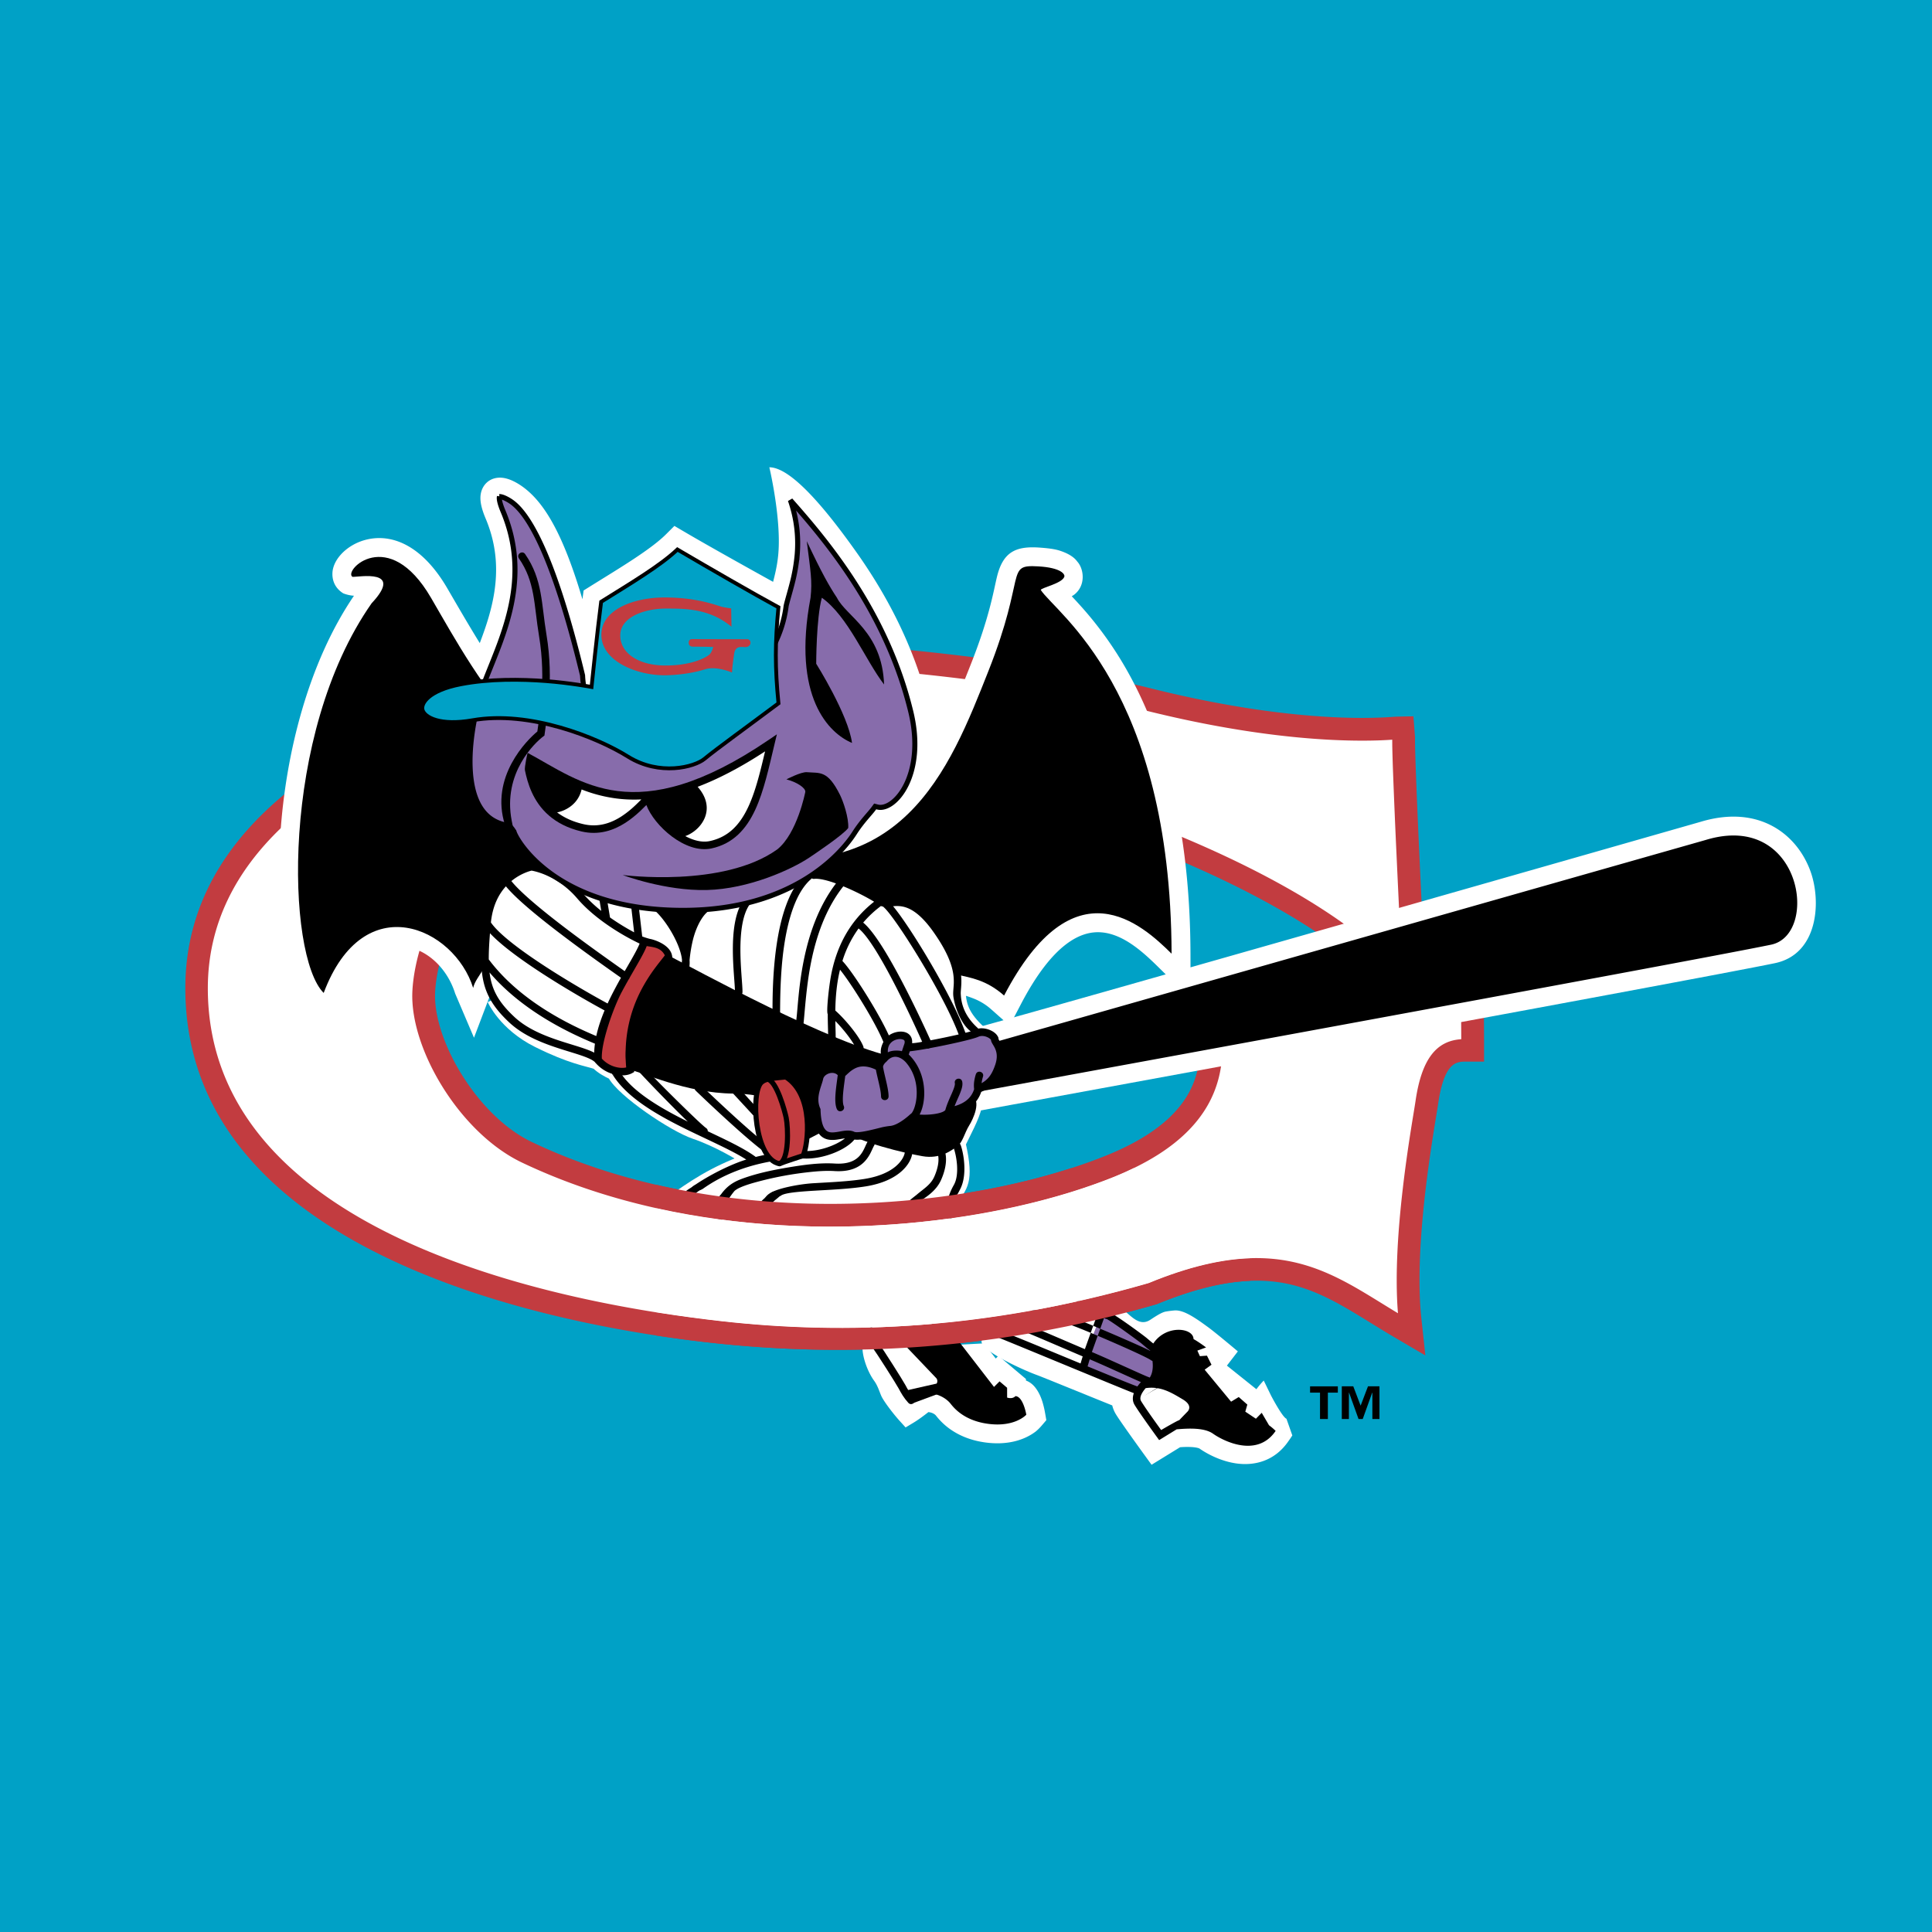
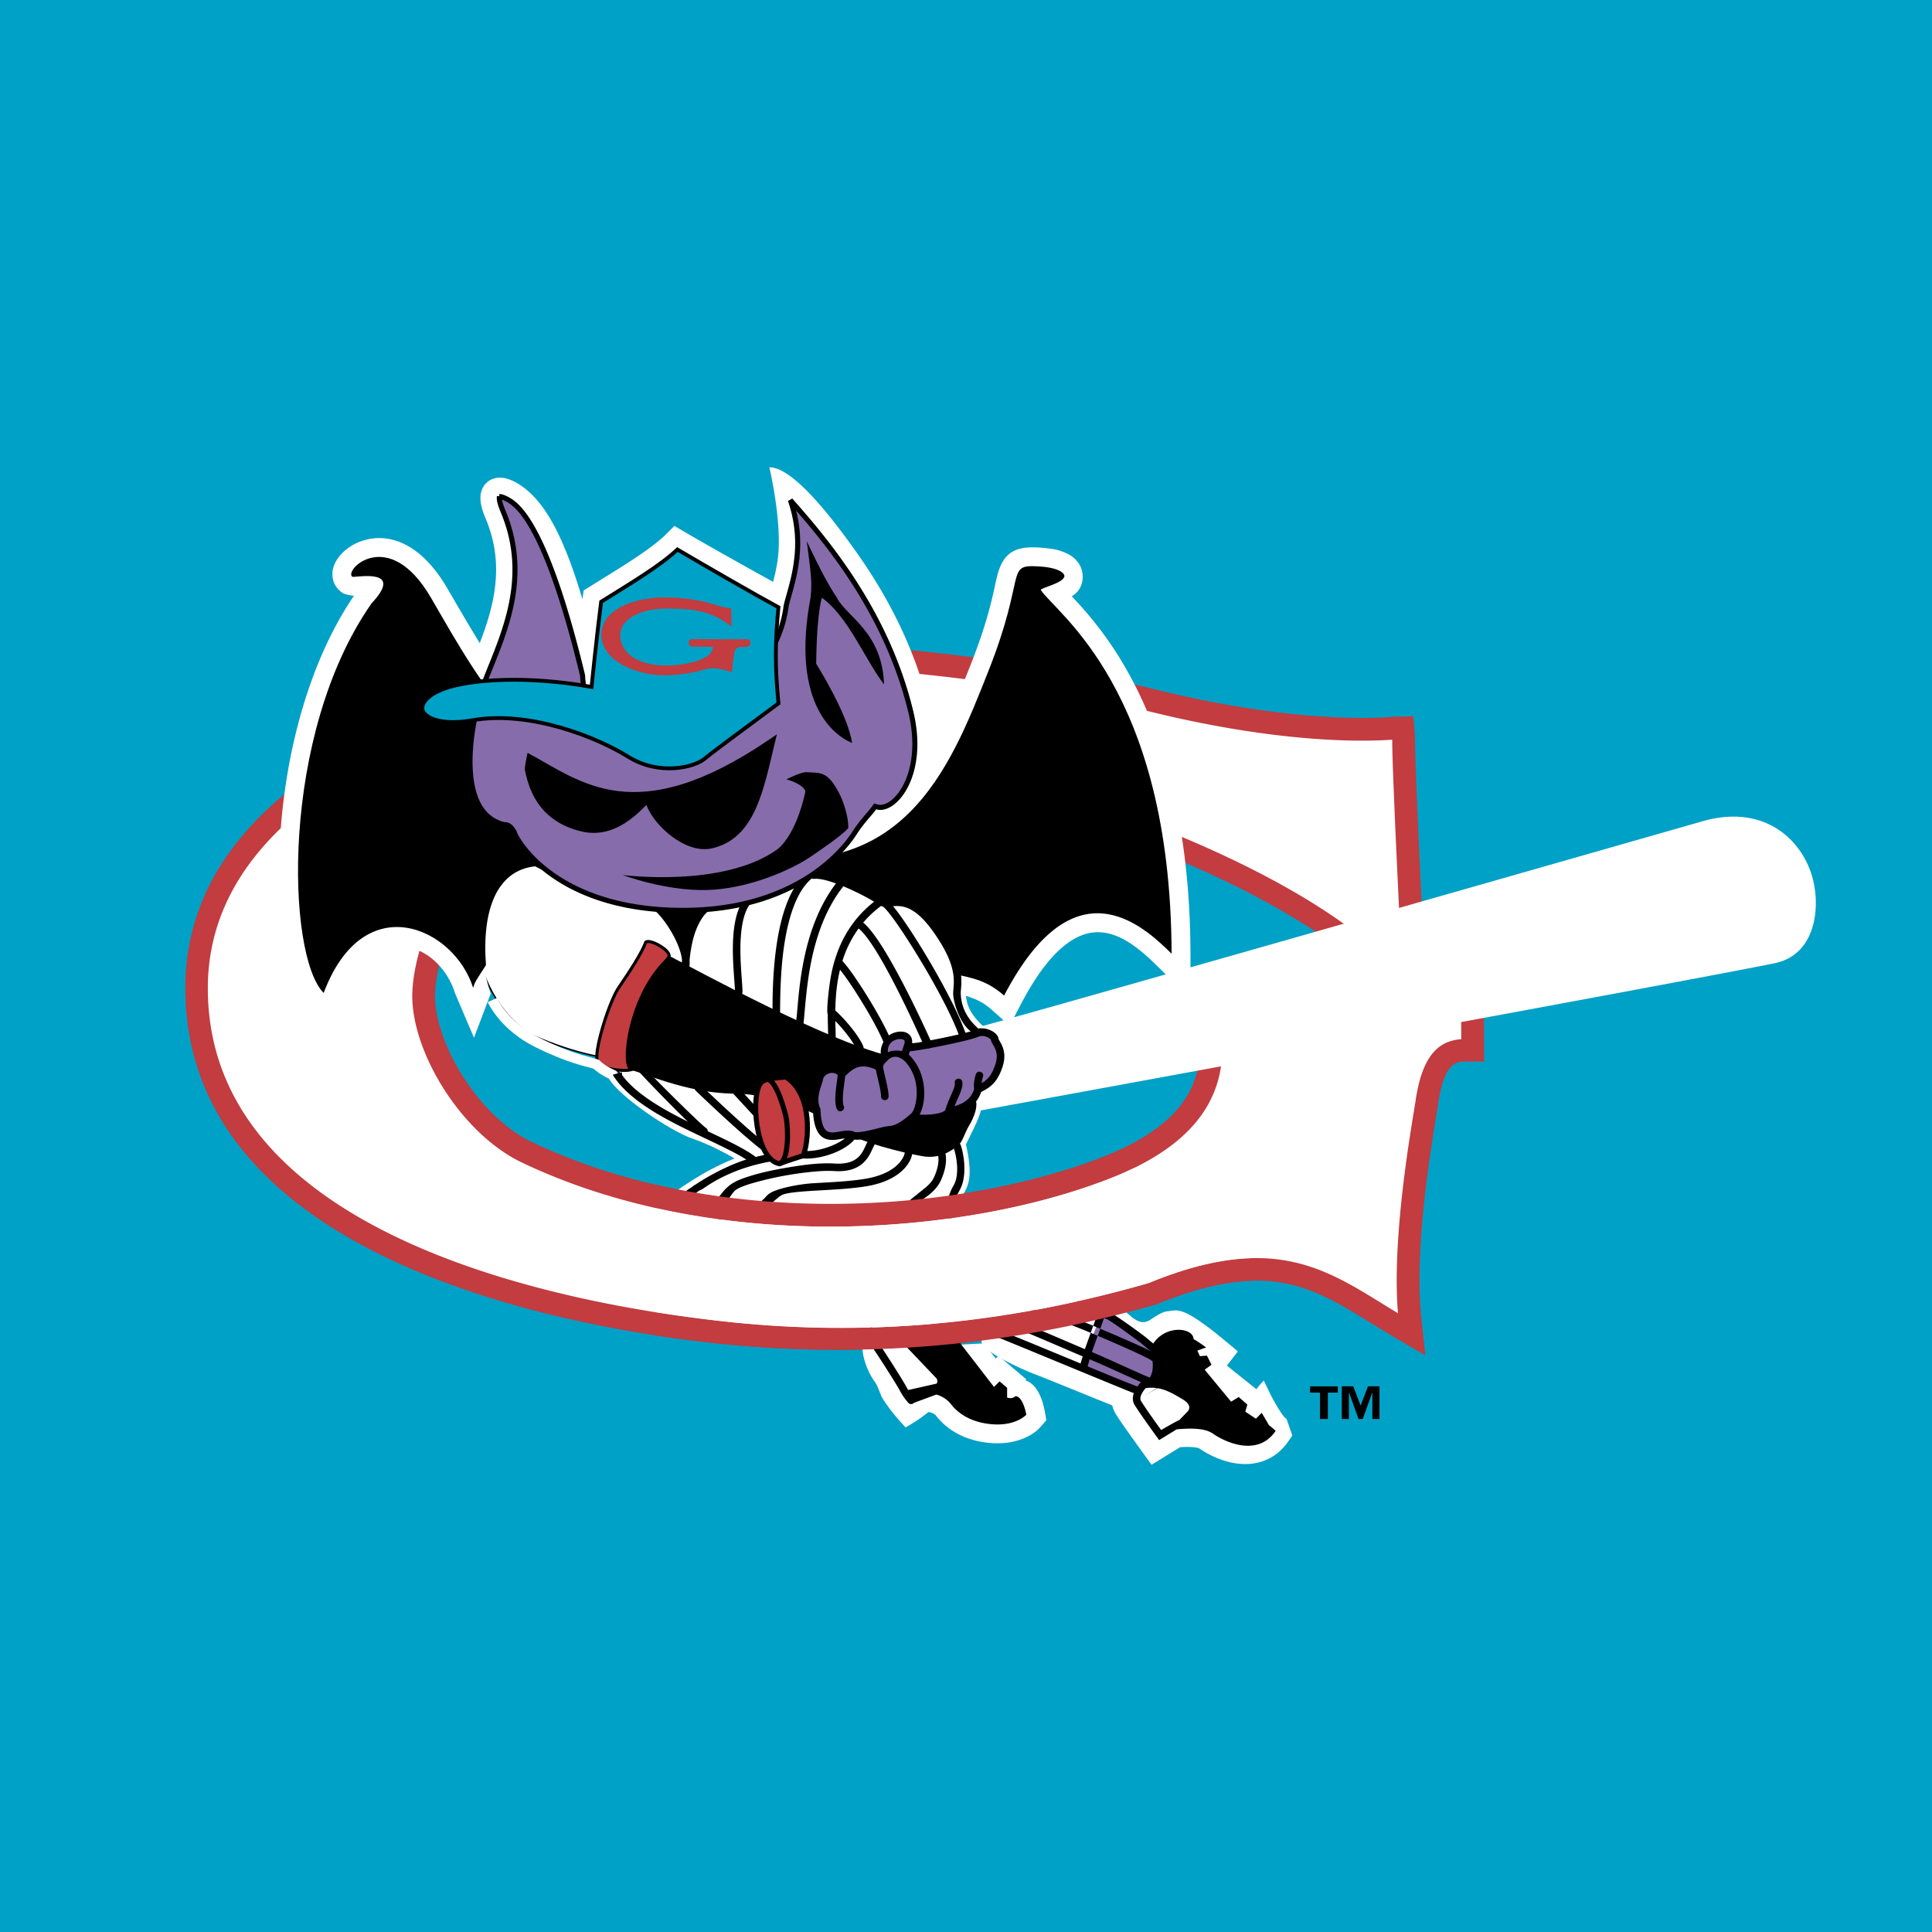
<svg xmlns="http://www.w3.org/2000/svg" width="2500" height="2500" viewBox="0 0 192.756 192.756">
  <path fill-rule="evenodd" clip-rule="evenodd" fill="#00a1c6" d="M0 0h192.756v192.756H0V0z" />
  <path d="M141.016 71.465l.166 2.139-.004.121c-.004.158 0 .378.004.655.012.631.039 1.524.078 2.595.078 2.165.201 5.043.332 7.918.264 5.76.652 13.486.652 13.486l-4.6-.01s-.453-.562-.643-.775a13.52 13.52 0 0 0-.771-.803c-.658-.623-1.729-1.55-3.318-2.7-3.182-2.296-8.453-5.479-16.699-8.871-3.863-1.588-7.898-3.372-14.146-4.753-6.214-1.373-14.712-2.372-27.596-2.372-26.719 0-30.881 16.272-31.062 20.982-.183 4.746 4.24 12.283 9.645 14.859 18.94 9.025 43.253 6.98 57.204 1.396 6.457-2.582 8.463-5.742 9.133-8.238.355-1.322.375-2.602.314-3.785-.035-.629-.088-1.197-.117-1.689-.029-.494-.057-1.115.043-1.68l.273-1.559h28.115s.047 3.996.047 5.654v1.883h-1.883c-.975-.002-2.119.199-2.707 4.258-.154 1.064-.783 4.527-1.268 8.701-.482 4.168-.803 8.914-.4 12.637l.4 3.719-3.227-1.896c-1.734-1.02-3.344-2.08-4.986-3.01-1.58-.893-3.113-1.613-4.785-2.062-3.27-.873-7.434-.771-13.801 1.85-16.455 4.748-31.183 5.23-43.652 3.936-11.541-1.199-53.267-7.117-53.267-35.465 0-28.491 48.919-34.592 55.981-34.592 15.042 0 32.608 2.742 40.297 4.67 7.984 2 14.168 2.693 18.328 2.892 2.049.099 3.598.076 4.625.035.506-.02.885-.044 1.129-.061l.297-.021c.337-.016 1.869-.044 1.869-.044z" fill-rule="evenodd" clip-rule="evenodd" fill="#c23c40" />
  <path d="M138.904 73.799c-.256.018-.627.041-1.107.061-1.07.042-2.688.064-4.824-.038-4.26-.204-10.59-.908-18.768-2.956-7.523-1.887-24.905-4.602-39.748-4.602-7.891 0-53.721 6.444-53.721 32.333 0 25.918 38.79 31.814 51.247 33.217 12.342 1.391 26.479.852 42.608-3.799 6.684-2.748 11.32-2.955 15.186-1.92 1.928.516 3.646 1.336 5.314 2.277 1.449.822 2.877 1.742 4.385 2.65-.316-3.842.018-8.447.477-12.395.484-4.205 1.117-7.689 1.273-8.762.617-4.277 2.123-6.025 4.564-6.182a400.99 400.99 0 0 0-.02-3.033h-23.963c-.012.23-.002.51.018.842.031.498.084 1.074.117 1.709.066 1.287.055 2.838-.389 4.486-.893 3.334-3.514 6.967-10.473 9.752-14.408 5.764-39.391 7.896-59.013-1.455-6.161-2.938-11.149-11.275-10.928-16.984.221-5.716 5.189-23.152 33.316-23.152 12.997 0 21.666 1.007 28.083 2.425 6.41 1.417 10.553 3.239 14.516 4.869 15.373 6.323 20.809 12.021 21.65 12.981l1.146.002c-.068-1.394-.309-6.252-.531-11.12a909.998 909.998 0 0 1-.334-7.94 165.385 165.385 0 0 1-.078-2.637l-.003-.629z" fill-rule="evenodd" clip-rule="evenodd" fill="#fff" />
  <path d="M114.033 139.457l4.156-2.672-23.736-15.49s2.626-6.188.297-7.42c-2.329-1.232 3.265-10.09 3.265-10.09s-3.124-1.971-2.671-9.497c.395-6.57-5.638-6.825-5.638-6.825l-36.799-2.968-6.529 8.31 1.484 2.968s.899 4.659 5.037 7.418c5.107 2.258 8.02 2.375 8.02 2.375s1.735 4.199 7.717 6.824c5.98 2.627 6.825 3.264 6.825 3.264s-5.091 1.826-6.232 3.266 16.619 11.277 16.619 11.277l2.878 5.92 4.67-1.516-1.315-9.154 18.9 9.045 3.052 4.965z" fill-rule="evenodd" clip-rule="evenodd" fill="#fff" stroke="#000" stroke-width=".142" stroke-miterlimit="2.613" />
  <path d="M70.881 90.13c.46-.064.792.408.316.515-.912.204-1.711 1.678-2.07 3.153-.17.7-.267 1.384-.318 1.894l-.01.098c.011.149.012.294.003.43a5.462 5.462 0 0 1-.022.269.427.427 0 0 1-.412.409.427.427 0 0 1-.361-.432c0-.045 0-.111.005-.197.005-.123.015-.291.032-.49-.169-1.801-2.062-4.669-3.121-5.217-.445-.232-.099-.9.347-.669.016.008.032.018.06.027l5.551.21z" fill-rule="evenodd" clip-rule="evenodd" />
  <path d="M99.346 135.539l.271-.271 2.742 2.314v.152c.422.164.715.426.93.701.309.391.5.822.615 1.133.119.312.225.725.297 1.057.066.314.191 1.064.191 1.064s-.434.516-.562.656a4.596 4.596 0 0 1-.494.475c-.25.191-.598.418-1.047.619-.914.412-2.189.693-3.84.494-1.642-.197-2.847-.764-3.706-1.383a6.664 6.664 0 0 1-.985-.873c-.201-.217-.333-.391-.412-.484-.006-.008-.243-.262-.721-.307-.462.367-1.052.797-1.479 1.053l-.794.477-.622-.686c-.541-.6-1.408-1.713-1.737-2.324-.217-.404-.368-1.082-.783-1.65-.893-1.225-1.613-3.672-.817-4.252.581-.422 2.727.709 3.541 1.098l.423-.152 7.808-.422 1.181 1.511z" fill-rule="evenodd" clip-rule="evenodd" fill="#fff" />
  <path d="M115.051 134.324l-2.281.176-.947 1.025 2.398 3.691 1.754-1.016 1.939-1.57-2.863-2.306zm-4.412-4.205c1.506-.275 2.525 2.609 4.125 1.557.514-.338 1.152-.758 1.551-.822a9.96 9.96 0 0 1 .926-.115c.76-.014 1.674.484 3.156 1.578.686.473 3.104 2.512 3.104 2.512l-1.092 1.42 2.941 2.354a8.7 8.7 0 0 1 .734-.865l.701 1.441c.139.285 1.189 2.24 1.564 2.369l.586 1.664a9.125 9.125 0 0 1-.373.551c-1.416 2.088-3.506 2.482-5.199 2.246-1.588-.221-2.977-.986-3.691-1.488-.008-.008-.213-.113-.779-.148a9.033 9.033 0 0 0-1.158.018l-2.842 1.748s-2.967-4.064-3.557-5.035a3.072 3.072 0 0 1-.367-.885c-2.318-.932-6.979-2.838-7.492-3.023-1.426-.514-5.867-2.531-5.533-3.457.314-.88 11.191-3.346 12.695-3.62zM180.625 86.91c1.104 3.023.785 8.285-3.545 9.186-7.568 1.572-76.947 14.273-80.041 14.84l-11.08 3.381-1.866-7.99s15.051-2.492 13.131-3.754c1.045-.158 72.451-20.582 72.451-20.582 5.809-1.75 9.602 1.223 10.95 4.919z" fill-rule="evenodd" clip-rule="evenodd" fill="#fff" />
  <path d="M62.875 106.746c-.648.146-3.156.014-3.318-1.129-.161-1.139 1.212-5.676 2.204-7.131.991-1.455 2.25-3.344 2.671-4.498.451-.303 2.353.756 2.33 1.375-.024.617-4.639 4.184-3.887 11.383z" fill-rule="evenodd" clip-rule="evenodd" fill="#c23c40" stroke="#000" stroke-width=".303" stroke-miterlimit="2.613" />
  <path d="M47.867 64.163l.232-.626c.426-1.16.82-2.388 1.08-3.681.508-2.512.499-5.205-.723-8.114-.325-.769-.558-1.526-.52-2.198.051-.929.664-1.771 1.731-1.878.617-.062 1.2.167 1.573.349.41.199.773.446 1.01.623 2.183 1.637 3.997 4.875 5.861 11.147l.022-.169.093-.704.601-.375c1.495-.933 3.035-1.867 4.412-2.777 1.374-.909 2.49-1.732 3.223-2.467l.824-.823 1.005.591c2.323 1.368 6.664 3.783 8.841 4.99l.061-.238c.197-.773.388-1.649.466-2.62.289-3.535-.894-8.555-.901-8.572 2.258 0 5.86 4.489 8.643 8.408 2.83 3.984 5.757 9.192 7.293 15.531.335 1.38.458 2.805.391 4.168.205-.365.404-.737.598-1.114 1.246-2.428 2.244-4.984 3.182-7.354 1.866-4.711 2.262-7.305 2.598-8.693.6-2.479 1.844-3.1 4.24-2.936.846.059 1.533.144 2.055.315.596.198 1.018.422 1.326.669.26.208.355.365.428.449.633.729.826 2.337-.312 3.245-.057.045-.15.107-.27.179.299.317.623.668.969 1.056a36.246 36.246 0 0 1 4.635 6.511c3.24 5.79 6.199 14.603 6.24 28.091l.012 4.513-3.213-3.166c-1.512-1.487-3.467-3.295-5.686-3.472-2-.162-4.822 1.023-8.037 7.179l-1.115 2.135-1.801-1.596a5.803 5.803 0 0 0-1.9-1.154 9.567 9.567 0 0 0-1.497-.449s.657-7.325-5.247-9.076c-.187-.055-5.686-2.076-5.686-2.076s-2.466-.664-3.5-.875c-6.528 3.579-11.697 3.009-12.502 2.946-.243-.011-2.41.013-5.331-.52-2.942-.536-9.392-3.849-11.359-2.863-1.906.51-5.357 5.357-2.953 12.463l-1.669 4.4-1.876-4.404c-1.605-5.143-8.278-7.595-11.356.6l-1.024 2.727-2.064-2.057c-4.649-4.63-4.788-27.552 4.345-40.963a4.248 4.248 0 0 1-.285-.03c-.417-.058-.78-.208-.78-.208-1.172-.731-1.16-1.901-1.022-2.467.139-.575.461-1.045.757-1.379.619-.698 1.589-1.317 2.772-1.56 2.631-.536 5.516.857 7.872 4.903.913 1.569 2.065 3.564 3.238 5.466z" fill-rule="evenodd" clip-rule="evenodd" fill="#fff" />
  <path d="M97.414 110.496c-.166.918-1.094 2.611-1.571 3.619.897 3.916.098 4.211-.703 5.645" fill="none" stroke="#fff" stroke-width="1.011" stroke-miterlimit="2.613" />
  <path d="M32.294 99.066c-3.711-3.696-4.369-25.802 4.781-38.874 3.274-3.498-1.302-2.605-1.908-2.641-.957-.596 3.583-5.211 7.833 2.089 4.854 8.338 11.045 20.4 28.982 25.065 17.937 4.667 22.794-8.061 26.632-17.754 3.838-9.695 1.643-10.631 4.961-10.444 2.332.13 2.707.812 2.609 1.044-.232.662-2.271 1.078-2.348 1.306 1.486 2.315 12.975 9.888 13.053 36.292-2.949-2.905-9.738-9.173-16.711 4.178-1.764-1.564-3.336-1.775-4.7-2.088-2.938-9.231-7.4-6.984-7.4-6.984s-3.824-2.877-6.552-3.087c-6.712 3.882-12.901 3.252-12.901 3.252s-8.392-.314-15.231-3.986c-3.805.394-5.328 4.302-4.909 9.86-.733 1.154-1.153 1.68-1.277 2.273-1.882-6.019-10.911-10.158-14.914.499z" fill-rule="evenodd" clip-rule="evenodd" />
  <path d="M95.846 98.926c.027 1.551.544 2.695 2.423 4.303" fill="none" stroke="#fff" stroke-width="1.011" stroke-miterlimit="2.613" />
  <path d="M88.048 89.62l.042.033c-.002-.007-.023-.022-.042-.033zm-14.722 9.349c.006-.713-.205-2.402-.208-4.195-.003-1.79.195-3.807 1.115-5.047.299-.403.904.045.605.448-.757 1.02-.969 2.8-.967 4.599.003 1.795.214 3.488.208 4.201-.005.504-.757.496-.753-.006zm.794 10.021l2.638 2.916c.335.373-.223.877-.559.506l-3.054-3.307c-.335-.371.639-.486.975-.115zm13.088 5.311c-.042.07-.085.158-.131.256-.053.117-.11.246-.178.381a3.754 3.754 0 0 1-.602.912c-.577.627-1.494 1.084-3.042.988-.829-.051-1.665.012-2.489.1a33.72 33.72 0 0 0-5.065.934c-.617.164-1.24.338-1.825.594a2.54 2.54 0 0 0-.559.322c-.077.061-.895 1.104-.669 1.115-.203-.012-.726-.014-.885-.154-.241-.211.051-.422.203-.629.564-.768 1.182-1.188 2.058-1.512 1.493-.551 3.083-.875 4.649-1.139 1.514-.252 3.089-.477 4.627-.381 1.357.082 2.041-.314 2.442-.748.209-.227.356-.482.479-.734.064-.129.119-.252.17-.365.06-.129.117-.242.173-.336.269-.428.909-.032.644.396zm3.8.832c-.161 1-1.323 2.695-4.614 3.229-1.602.258-3.528.34-5.174.436-1.701.104-2.91.223-3.28.475-.415.281-1.41 0-.995-.281.589-.402 2.665-.85 4.23-.943 1.623-.096 3.52-.174 5.099-.43 3.072-.498 3.896-2.016 3.991-2.604.08-.495.823-.376.743.118zm.464 4.053c.647-.557 1.38-.975 1.736-1.777.274-.615.519-1.443.39-2.125-.093-.494.646-.633.74-.141.161.852-.117 1.865-.471 2.633-.487 1.057-1.491 1.711-2.462 2.291-.192.113-.824.498-1.025.266-.184-.212.891-.974 1.092-1.147zm4.377-4.936c.293.809.672 2.938-.026 4.342-1.268 2.541-1.724 1.52-.657-.371.596-1.055.258-2.934-.024-3.711-.173-.473.534-.731.707-.26z" fill-rule="evenodd" clip-rule="evenodd" />
  <path d="M95.68 103.305c-1.414-3.93-6.352-11.81-7.508-12.791a.35.35 0 0 1-.06-.062 1.077 1.077 0 0 1-.221-.059 10.674 10.674 0 0 0-1.77 1.656c2.072 1.683 5.689 9.461 6.77 11.856l2.789-.6zm-3.671.642c-1.202-2.695-4.577-9.936-6.349-11.312a11.14 11.14 0 0 0-1.612 3.242c1.033 1.076 3.595 5.123 4.635 7.428 1.223 2.08 3.326.642 3.326.642zm-3.876.002c-.806-1.977-3.172-5.779-4.324-7.203-.053.217-.1.434-.144.65-.236 1.219-.31 2.396-.324 3.428.917.805 2.365 2.51 2.785 3.561.187.465-.512.744-.698.279-.298-.744-1.274-1.971-2.085-2.797.012.672.036 1.248.033 1.688-.001.502-.754.498-.751-.004.003-.586-.041-1.41-.04-2.377-.159-.164.107-2.717.342-3.922.486-2.507 1.639-5.217 4.283-7.287-.683-.422-1.883-1.048-3.071-1.537-1.787 2.258-2.711 5.05-3.215 7.564-.533 2.654-.643 5.369-.786 6.355-.072.496-.773-.018-.701-.516.146-.992.212-3.316.75-5.988.503-2.504 1.422-5.345 3.22-7.701-.864-.312-1.659-.511-2.17-.457a.379.379 0 0 1-.259-.058.419.419 0 0 1-.087.106c-1.489 1.309-2.274 3.979-2.67 6.695-.393 2.692-.386 5.688-.392 6.741-.001.502-.759.107-.756-.396.006-1.068.004-3.717.403-6.453.397-2.712 1.203-5.643 2.918-7.152.157-.138.609-.213.763-.23.688-.072 3.245.606 3.318.813 1.544.641 3.048 1.48 3.572 1.868.019.012.04.027.058.043.081.053 1.537-.027 1.79-.001 1.059.112 2.322.729 3.823 2.847 1.487 2.095 2.003 3.548 2.149 4.643.071.539.053.979.024 1.352-.012.172-.028.33-.035.479-.006.125.002.24.01.354.161 2.289 1.967 3.369 1.948 3.514-.238.16-.674.246-.674.246-1.213-.666-1.874-2.619-2.02-3.654a2.684 2.684 0 0 1-.016-.496c.007-.152.023-.316.035-.496a5.54 5.54 0 0 0-.021-1.195c-.125-.939-.575-2.282-2.015-4.31-1.424-2.007-2.515-2.451-3.29-2.534a3.267 3.267 0 0 0-.574-.007l-.136.011c1.741 2.078 5.943 9.019 7.217 12.63 1.034.601-6.757 4.103-8.187.904z" fill-rule="evenodd" clip-rule="evenodd" />
  <path d="M108.074 136.631c-.053-1.303 2.064-6.07 2.064-6.07l5.146 4.129s.428 1.85-.508 3.346c-.586.023-1.193.732-1.193.732l-5.509-2.137z" fill-rule="evenodd" clip-rule="evenodd" fill="#876cab" />
  <path d="M87.633 133.959c.504.691 2.416 3.707 2.68 4.197.253.475.476.867.866 1.297.338.371-.22.877-.557.506-.455-.502-.712-.961-.972-1.445-.25-.467-2.148-3.455-2.626-4.111-.295-.405.313-.848.609-.444z" fill-rule="evenodd" clip-rule="evenodd" />
  <path d="M49.121 99.773s1.112 2.551 4.477 4.225c3.367 1.676 4.942 1.865 5.889 2.182.442.441 1.04.779 1.632 1.051.842 1.676 6.018 5.184 8.185 5.912 2.167.73 4.712 2.219 5.068 2.559-3.233 1.195-5.255 2.543-7.698 4.311" fill="none" stroke="#fff" stroke-width="1.011" stroke-miterlimit="2.613" />
  <path d="M92.15 139.014c1.937-.891 1.25-1.529 1.25-1.529l-2.997-3.145 5.117-.695 3.652 4.73.555-.555.752.637.002.977s.504.199.832-.143c.779.041 1.082 1.854 1.082 1.854s-1.094 1.24-3.721.922c-2.625-.318-3.619-1.764-3.886-2.082-.266-.319-1.155-1.106-2.638-.971zM113.48 138.326a4.45 4.45 0 0 1 .35-.434c-.689-.301-1.797-.807-2.92-1.312-.764-.344-1.537-.686-2.189-.963l-.213.705c2.076.854 4.258 1.758 4.972 2.004zm3.916 4.278l-1.748 1.074s-1.871-2.559-2.441-3.498c-.244-.396-.213-.816-.084-1.186-.844-.305-12.785-5.273-13.436-5.508-.471-.17.789-.436 1.26-.266.641.23 5.531 2.27 6.861 2.814l.213-.707c-.293-.117-5.131-2.205-5.305-2.256-.48-.145-.266-.865.215-.723.176.053 5.014 2.141 5.307 2.256l1.34-3.734c.145-.48.867-.266.723.217l-1.363 3.805c.678.285 1.482.643 2.279 1.002 1.424.639 2.816 1.279 3.355 1.494.047.01.094.031.133.059.197-.279.385-.816.277-1.67a.383.383 0 0 1-.15-.07c-.652-.477-7.193-3.283-8.02-3.518-.482-.135-.279-.859.203-.725.703.199 6.82 2.812 7.74 3.312l-.016-.043a6.66 6.66 0 0 1-.307-.232c-.176-.143-.35-.295-.523-.441-.354-.295-3.295-2.436-3.525-2.469-.498-.07-.395-.814.104-.744.475.066 3.568 2.357 3.904 2.637.17.143.342.293.514.432.055.045.107.086.16.125 1.26-1.904 3.994-1.59 4.014-.441.533.295 1.25.834 1.25.834l-.869.316.252.555.705-.051.453.906-.682.494 2.637 3.191.764-.463.855.754-.201.705 1.057.705.58-.59.729 1.244s.355.252.66.561c-1.816 2.676-5.127 1.07-6.248.277-.899-.636-2.565-.524-3.626-.434zm-3.093-4.108c-.33.383-.68.922-.455 1.291.439.725 1.543 2.256 2 2.887 0 0 1.713-1.002 1.801-.979.439-.457.797-.826.797-.826s.695-.578-.453-1.26c-1.106-.656-2.175-1.334-3.69-1.113zM62.032 106.969l.046.326c1.317 1.744 3.673 3.164 6.173 4.424l.372.186c-1.562-1.488-4.3-4.342-4.788-4.891-.333-.375.654-.338.987.037.71.797 5.099 5.143 5.618 5.488.131.088.18.209.173.324.577.275 1.139.539 1.672.799 1.221.596 2.323 1.176 3.118 1.766a18.52 18.52 0 0 1 1.201-.26c-.962-.656-2.448-1.955-3.766-3.15-1.789-1.621-3.422-3.197-3.422-3.197-.36-.348.162-.889.523-.541.065.062 6.475 6.232 7.618 6.572a.372.372 0 0 1 .203.137 18.304 18.304 0 0 1 2.614-.152c1.444.029 3.02-.582 3.873-1.217 0 0 .995-.691.99.084-.825 1.008-3.026 1.924-4.879 1.885-1.895-.039-6.4.318-10.185 2.986-.648.455-1.446.076-1.037-.211 1.53-1.082 3.772-2.203 5.32-2.674-.678-.434-1.533-.879-2.5-1.35-1.25-.611-2.656-1.25-4.044-1.949-2.702-1.361-5.439-2.998-6.781-5.16l.901-.262z" fill-rule="evenodd" clip-rule="evenodd" />
  <path d="M66.762 95.364c2.371 1.208 16.368 8.923 22.625 10.132 6.258 1.209 6.375 3.232 7.495 3.748 1.124.516.182 2.457-.185 3.039-.469.752-.659 1.721-1.203 2.096-.544.377-1.677 1.291-3.47.973-1.793-.318-6.258-1.348-8.051-2.637-1.792-1.291-6.119-3.57-10.828-3.609-4.706-.039-9.172-2.182-10.27-2.359-1.099-.181-.265-7.813 3.887-11.383z" fill-rule="evenodd" clip-rule="evenodd" />
-   <path d="M86.318 107.654l83.866-23.852c9.578-2.915 11.383 9.438 6.514 10.45-7.736 1.608-80.103 14.851-80.103 14.851l-9.242 2.82-1.035-4.269zM61.119 107.23l-.061-.1a3.622 3.622 0 0 1-1.614-1.059.31.31 0 0 1-.083-.096c-.184-.188-.561-.381-1.164-.598-.63-.227-1.411-.449-2.246-.717-1.686-.539-3.67-1.277-5.13-2.639-3.029-2.822-3.035-4.992-2.612-9.862a.377.377 0 0 1 .012-.135c.239-2.52 1.396-4.005 2.516-4.858a6.24 6.24 0 0 1 1.516-.845 4.75 4.75 0 0 1 .756-.224l.056.007c.045.004 2.779.344 5.099 3.043a13.602 13.602 0 0 0 1.825 1.735l-.261-1.568c-.083-.493.659-.618.744-.124l.389 2.347a23.273 23.273 0 0 0 2.408 1.482l-.35-3.029c-.058-.499.689-.586.746-.088l.408 3.525c.149.07.708.24.811.255.233.035 2.175.555 2.19 1.889-.208.305-.6.763-1.06 1.38a15.553 15.553 0 0 0-1.423 2.262c-.927 1.82-1.673 4.293-1.34 7.49l.026.248-.219.121c-.25.137-.571.211-.927.219l-1.012-.061zm-1.072-1.609c.761.836 1.845 1.02 2.427.877-.278-3.227.491-5.75 1.445-7.623a16.579 16.579 0 0 1 1.491-2.371c.374-.502.704-.896.921-1.187-.226-.451-.561-.645-.915-.755-.223-.069-.447-.101-.648-.132-.085-.014-.167-.027-.244-.041-.181.476-.505 1.067-.874 1.712-.25.439-.53.92-.824 1.434a.44.44 0 0 1-.101.176c-.238.42-.482.861-.723 1.316-.785 1.489-2.047 4.991-1.955 6.594zm-.69-1.494c-2.492-1.035-7.197-3.219-10.516-7.105.213 1.723.897 2.967 2.493 4.451 1.327 1.238 3.166 1.936 4.845 2.473.847.27 1.635.496 2.273.725.295.107.58.221.831.352.008-.296.033-.595.074-.896zm-10.592-8.403c3.135 4.168 8.042 6.516 10.725 7.643.186-.859.479-1.721.829-2.555-2.15-1.156-8.955-5.04-11.434-7.706-.078.995-.127 1.854-.12 2.618zm.212-3.689c1.668 2.425 9.211 6.776 11.645 8.084.228-.496.47-.979.717-1.445.204-.385.411-.764.615-1.125-1.225-.863-3.591-2.528-5.898-4.281-2.27-1.721-4.542-3.573-5.582-4.841-.704.773-1.324 1.918-1.497 3.608zm11.368.061l-.104-.075c-.925-.67-1.867-1.47-2.649-2.381a8.665 8.665 0 0 0-3.128-2.331 7.118 7.118 0 0 0-1.089-.374 4.464 4.464 0 0 0-.341-.073 4.354 4.354 0 0 0-.51.163 5.463 5.463 0 0 0-1.504.88c.931 1.163 3.147 2.986 5.489 4.765 2.263 1.717 4.583 3.348 5.818 4.223l.671-1.163c.382-.673.668-1.204.817-1.589a23.333 23.333 0 0 1-3.47-2.045zM79.21 108.602l3.259-.268 1.002 3.84-3.34 1.736-.921-5.308z" fill-rule="evenodd" clip-rule="evenodd" />
  <path d="M77.432 115.438l1.829.014s3.305-2.408-.732-7.553c-.734-.105-1.154-.105-2.203.105 0 0-1.889 4.092 1.106 7.434z" fill-rule="evenodd" clip-rule="evenodd" fill="#fff" />
  <path d="M78.398 107.447c2.828 1.787 2.251 6.695 1.733 7.85 0 0-1.963.635-2.368.807-2.479-.434-2.886-7.1-1.804-8.113.193-.182.419-.25.611-.312.047-.016.091-.027.135-.039.203-.052 1.693-.193 1.693-.193z" fill-rule="evenodd" clip-rule="evenodd" fill="#c23c40" stroke="#000" stroke-width=".505" stroke-miterlimit="2.613" />
  <path d="M82.11 113.275c1.438.418 2.413-.211 2.413-.211s1.727.434 4.033-.299c.944-.211 1.889-.211 2.623-1.26 1.469 0 2.351.279 3.204-.432.854-.715 2.776-.408 3.301-2.611 0 0 1.887-.42 2.26-3.158-.102-1.662-1.322-2.676-2.365-2.295-1.155.42-3.777 1.154-6.972 1.539.392-.439-.338-2.793-2.097-.609-.687.852.071 1.162 0 1.574-.072.412-1.05.84-1.05.84s-1.944-1.141-3.506.998c-.418-.105-1.06-1.615-2.214.062-1.365 2.519.37 5.862.37 5.862z" fill-rule="evenodd" clip-rule="evenodd" fill="#876cab" />
  <path d="M84.235 113.619l.061-.047-.162.023c-.192.031-.389.068-.586.098a3.176 3.176 0 0 1-.649.035c-1.039-.062-1.701-.832-1.785-2.912-.289-.699-.248-1.369-.124-1.936.116-.537.321-1.012.396-1.379.173-.842 1.649-1.76 2.624-.875.071-.068.149-.141.235-.215.219-.186.495-.395.837-.545.627-.275 1.418-.342 2.42.082.106-.193.259-.385.446-.555-.139-.379-.098-.895.198-1.445l.556-.658c.395-.27.899-.4 1.32-.361.624.057 1.043.477.98 1.15.263-.006.611-.062 1.008-.133l.792-.145c.91-.172 1.936-.385 2.785-.58l.742-.178c.271-.068.503-.133.682-.188l.666-.242c.414-.059.824.035 1.137.176.209.092.393.215.533.35.068.068.133.146.182.232.049.08.1.162.094.299.02.043.049.09.08.145.09.148.201.33.297.561.207.494.32 1.168.02 2.072-.285.854-.625 1.389-1.027 1.771a3.599 3.599 0 0 1-.613.459c-.156.094-.318.178-.486.268-.332.982-1.008 1.525-1.649 1.838a5.2 5.2 0 0 1-.92.332c-.128.035-.243.064-.339.088l-.085.023c-.667.797-2.772.818-3.716.65-.879.881-2.14 1.268-2.543 1.207-.027.004-.035.014-.075.023-.097.02-.221.049-.365.084-.303.076-.688.178-1.086.27-.408.094-.83.18-1.189.221a2.772 2.772 0 0 1-.681.014l-1.011-.077zm6.539-8.732l-.108.32c1.883 1.84 1.782 4.689 1.083 5.992.953.076 2.285-.094 2.565-.445.075-.281.179-.566.292-.844.115-.283.241-.559.354-.816.104-.24.198-.463.255-.66.059-.195.062-.307.051-.359-.105-.49.631-.65.735-.158.053.242.004.502-.064.73a6.487 6.487 0 0 1-.288.748c-.11.252-.232.521-.346.799l-.066.166c.205-.059.439-.139.673-.252.522-.254 1.035-.67 1.279-1.441a3.01 3.01 0 0 1 .039-.963 4.22 4.22 0 0 1 .131-.521c.16-.477.873-.236.713.238 0 0-.059.178-.104.42a2.636 2.636 0 0 0-.033.227l.053-.033a2.56 2.56 0 0 0 .482-.359c.293-.275.572-.693.832-1.465.24-.719.143-1.205.002-1.545-.08-.188-.174-.34-.248-.461a3.475 3.475 0 0 1-.119-.215.796.796 0 0 1-.07-.254.384.384 0 0 0-.045-.051 1.119 1.119 0 0 0-.318-.207c-.283-.127-.617-.168-.898-.037-.549.25-2.957.787-4.841 1.135a.404.404 0 0 1-.257.047 25.44 25.44 0 0 1-1.722.266h-.012v-.002zm-2.193.105c.488-.262 1.292-.172 1.4-.109l.152-.455.101-.295c.102-.385-.105-.41-.283-.453-.317-.078-1.447.109-1.37 1.312zm-.481 1.453c.076.449.206.957.318 1.447.117.51.23 1.043.236 1.484.006.502-.745.514-.752.012-.006-.352-.097-.811-.216-1.326-.104-.453-.222-.918-.301-1.342-.927-.439-1.555-.361-2.001-.164a2.743 2.743 0 0 0-.65.428c-.153.131-.286.262-.404.367-.064.506-.156 1.105-.206 1.666-.056.631-.044 1.1.056 1.324.202.459-.486.762-.689.303-.189-.43-.17-1.092-.117-1.693.05-.564.143-1.17.208-1.68-.458-.482-1.356-.125-1.458.381-.076.369-.282.848-.399 1.389-.108.496-.126 1.012.106 1.537l.031.066.002.074c.067 2.029.646 2.232 1.081 2.26.162.01.33-.008.498-.031.192-.025.385-.064.571-.096.364-.059.83-.117 1.229.076.056.027.234.051.594.01.335-.039.726-.119 1.107-.209.392-.09.774-.189 1.073-.264a8.12 8.12 0 0 1 .735-.123c.884-.039 2.074-1.178 2.074-1.178a.255.255 0 0 1 .06-.039c.502-.406 1.172-3.115-.438-5.051-.201-.262-1.142-1.203-2.008-.148-.195.153-.325.348-.34.52zM77.865 119.275c-.304.314-.681.525-.957.893-.196.266-.211.389-.537.334-.238-.045-.432-.109-.708-.127.16-.357.261-.52.568-.783.218-.186.308-.475.972-.727l.662.41zM70.064 118.611c-.397.182-.728.551-1.136.727-.188.082-.882.502-.79-.094.06-.381.79-.695 1.23-1.043l.696.41z" fill-rule="evenodd" clip-rule="evenodd" />
  <path d="M51.305 83.047c.341.994 4.353 7.781 16.824 7.781 12.234 0 16.705-7.058 17.143-7.742.741-1.155 1.522-1.913 1.894-2.424l.15-.206.246.063c1.697.423 4.83-3.231 3.306-9.519-1.464-6.038-4.26-11.027-7.001-14.887-1.838-2.59-3.649-4.668-5.012-6.21.694 2.016.815 3.841.681 5.441a17.574 17.574 0 0 1-.52 2.933c-.212.834-.44 1.56-.581 2.166-.689 5.628-5.597 10.108-10.347 11.84-4.719 1.722-9.696.8-9.965-4.893-2.451-10.175-4.875-15.654-7-17.25-.443-.332-1.034-.617-1.293-.591a.445.445 0 0 0-.015.099c-.012.218.071.64.375 1.363 1.401 3.331 1.4 6.42.835 9.215-.28 1.39-.701 2.71-1.158 3.959-.454 1.232-.941 2.393-1.367 3.477-.042.108-.083.219-.126.335-.792 2.16-1.579 5.571-1.47 8.544.106 2.901 1.04 5.192 3.432 5.742.612-.058.969.764.969.764z" fill-rule="evenodd" clip-rule="evenodd" fill="#876cab" stroke="#000" stroke-width=".505" stroke-miterlimit="2.613" />
  <path d="M77.546 84.746c2-1.598 2.798-5.729 2.798-5.729.058-.402-.866-.999-1.883-1.259 0 0 1.462-.764 2.038-.716 1.322.11 2.063-.224 3.304 2.257.331.662.882 2.259.826 3.305-.453.662-3.494 2.696-3.908 2.973-1.741 1.161-6.004 3.118-10.2 3.22-4.177.103-8.396-1.498-8.396-1.498.036.007 10.027 1.309 15.421-2.553zM85.006 74.122c-2.257-.941-6.021-4.514-4.138-14.486.188-1.693 0-2.634-.377-5.644 1.505 3.197 2.258 4.515 3.01 5.644.94 1.882 4.515 3.387 4.703 8.654-1.881-2.446-3.574-6.771-6.208-8.654-.563 2.07-.563 6.585-.563 6.585s3.197 5.08 3.573 7.901z" fill-rule="evenodd" clip-rule="evenodd" />
  <path d="M56.764 77.383c1.458.716 3.04 1.311 4.866 1.54 3.641.454 8.348-.533 15.074-5.112l.806-.547-.228.946c-.282 1.179-.547 2.352-.849 3.46-.306 1.126-.649 2.188-1.086 3.128-.885 1.905-2.185 3.383-4.372 3.852-2.594.556-5.708-2.263-6.487-4.333-.182.185-.381.383-.599.589-.43.402-.938.83-1.515 1.2-1.163.741-2.629 1.255-4.357.848-2.824-.665-4.227-2.306-4.958-3.906-.362-.792-.557-1.57-.686-2.198-.063-.31.264-1.741.264-1.741 1.313.703 2.65 1.547 4.127 2.274z" fill-rule="evenodd" clip-rule="evenodd" />
-   <path d="M50.385 82.313c-1.54-4.812 2.232-8.516 3.226-9.331.104-.767.316-2.015.425-3.588.116-1.669.116-3.708-.255-5.933-.262-1.573-.355-2.936-.594-4.209-.234-1.239-.606-2.373-1.413-3.54-.285-.413.333-.841.619-.43.885 1.279 1.286 2.521 1.532 3.831.241 1.278.336 2.645.599 4.226.381 2.29.382 4.39.263 6.107-.118 1.702-.354 3.027-.448 3.783l-.021.159-.129.096c-.734.551-4.074 3.594-3.133 8.417 0 0 .231 1.159.243 1.159l-.914-.747z" fill-rule="evenodd" clip-rule="evenodd" />
-   <path d="M68.371 83.417c.817.437 1.677.661 2.447.496 1.876-.401 3.021-1.653 3.848-3.433.419-.903.748-1.925 1.042-3.008.22-.809.42-1.651.623-2.507-2.49 1.63-4.717 2.773-6.727 3.535 1.968 2.228.347 4.356-1.233 4.917zM58.027 78.764c-.33 1.416-1.496 2.098-2.444 2.291.666.499 1.514.912 2.607 1.167 1.469.347 2.729-.079 3.78-.749a9.794 9.794 0 0 0 1.405-1.116c.223-.208.426-.412.61-.599-.86.042-1.674.009-2.449-.089a14.553 14.553 0 0 1-3.509-.905z" fill-rule="evenodd" clip-rule="evenodd" fill="#fff" />
  <path d="M59.976 60.038c-.376 2.863-.958 8.499-.958 8.499s-2.125-.402-4.57-.589c-2.455-.187-5.615-.23-8.483.324-3.202.62-4 1.908-3.806 2.567.215.737 1.765 1.589 4.986 1.02 5.705-1.007 12.458 1.722 15.503 3.626 3.154 1.969 6.649 1.052 7.649.218 1.111-.926 4.399-3.303 7.372-5.529-.35-3.59-.351-6.005-.004-9.585-2.447-1.328-6.973-3.939-10.08-5.764-.859.813-2.022 1.655-3.306 2.501-1.345.891-2.844 1.8-4.303 2.712z" fill-rule="evenodd" clip-rule="evenodd" fill="#00a1c6" stroke="#000" stroke-width=".381" stroke-miterlimit="2.613" />
  <path d="M72.949 60.699a9.531 9.531 0 0 1-.841-.138c-.509-.101-2.382-.951-5.799-.951-3.05 0-6.206 1.175-6.307 3.605-.11 2.689 3.447 4.158 6.301 4.158.665 0 2.437-.088 4.047-.599 1.12-.355 2.63.306 2.69.324-.014-.431.21-1.889.21-1.889.118-.834.801-.648 1.103-.648.663 0 .663-.783.195-.783-.91 0-5.519-.013-5.519-.013-.187.001-.316.141-.316.367 0 .206.126.38.404.385.701 0 2.037.027 2.037.027s-.107.523-.387.77c-.139.14-1.492 1.084-4.368 1.084-2.642 0-4.515-1.193-4.515-3.01 0-1.861 2.516-2.671 4.514-2.671 1.933 0 4.379-.02 6.583 1.813-.009-.677-.023-1.471-.032-1.831z" fill-rule="evenodd" clip-rule="evenodd" fill="#c23c40" />
  <path d="M77.763 116.104c.98-.348.875-3.588.676-4.576-.129-.637-.963-3.734-1.868-3.85" fill="none" stroke="#000" stroke-width=".505" stroke-linecap="round" stroke-miterlimit="2.613" />
  <path d="M111.082 117.441a31.304 31.304 0 0 0 1.979-.877h-6.244c-11.034 3.559-26.712 5.016-41.337 1.641v2.334c16.585 3.697 34.331 1.412 45.602-3.098zM115.408 130.115c3.791-1.561 6.799-2.223 9.305-2.324v-2.254c-2.818.096-6.098.824-10.121 2.479-16.129 4.65-30.266 5.189-42.608 3.799a143.516 143.516 0 0 1-6.505-.881v2.311c2.536.387 4.693.643 6.277.807 12.469 1.294 27.197.811 43.652-3.937z" fill-rule="evenodd" clip-rule="evenodd" fill="#c23c40" />
  <path d="M114.592 128.016c4.023-1.654 7.303-2.383 10.121-2.479v-8.973h-11.652c-.619.299-1.271.594-1.979.877-11.271 4.51-29.017 6.795-45.603 3.098v10.395c2.557.406 4.782.688 6.505.881 12.342 1.39 26.479.851 42.608-3.799z" fill-rule="evenodd" clip-rule="evenodd" fill="#fff" />
  <path d="M137.631 141.576h-.709v-2.633h-.016l-.947 2.633h-.418l-.945-2.633h-.016v2.633h-.709v-3.262h1.145l.734 1.93.734-1.93h1.146v3.262h.001zm-4.156-2.633h-.994v2.633h-.783v-2.633h-.992v-.629h2.77v.629h-.001zM91.04 140.014l2.453-.91.21-1.122-3.714.84 1.051 1.192z" fill-rule="evenodd" clip-rule="evenodd" />
</svg>